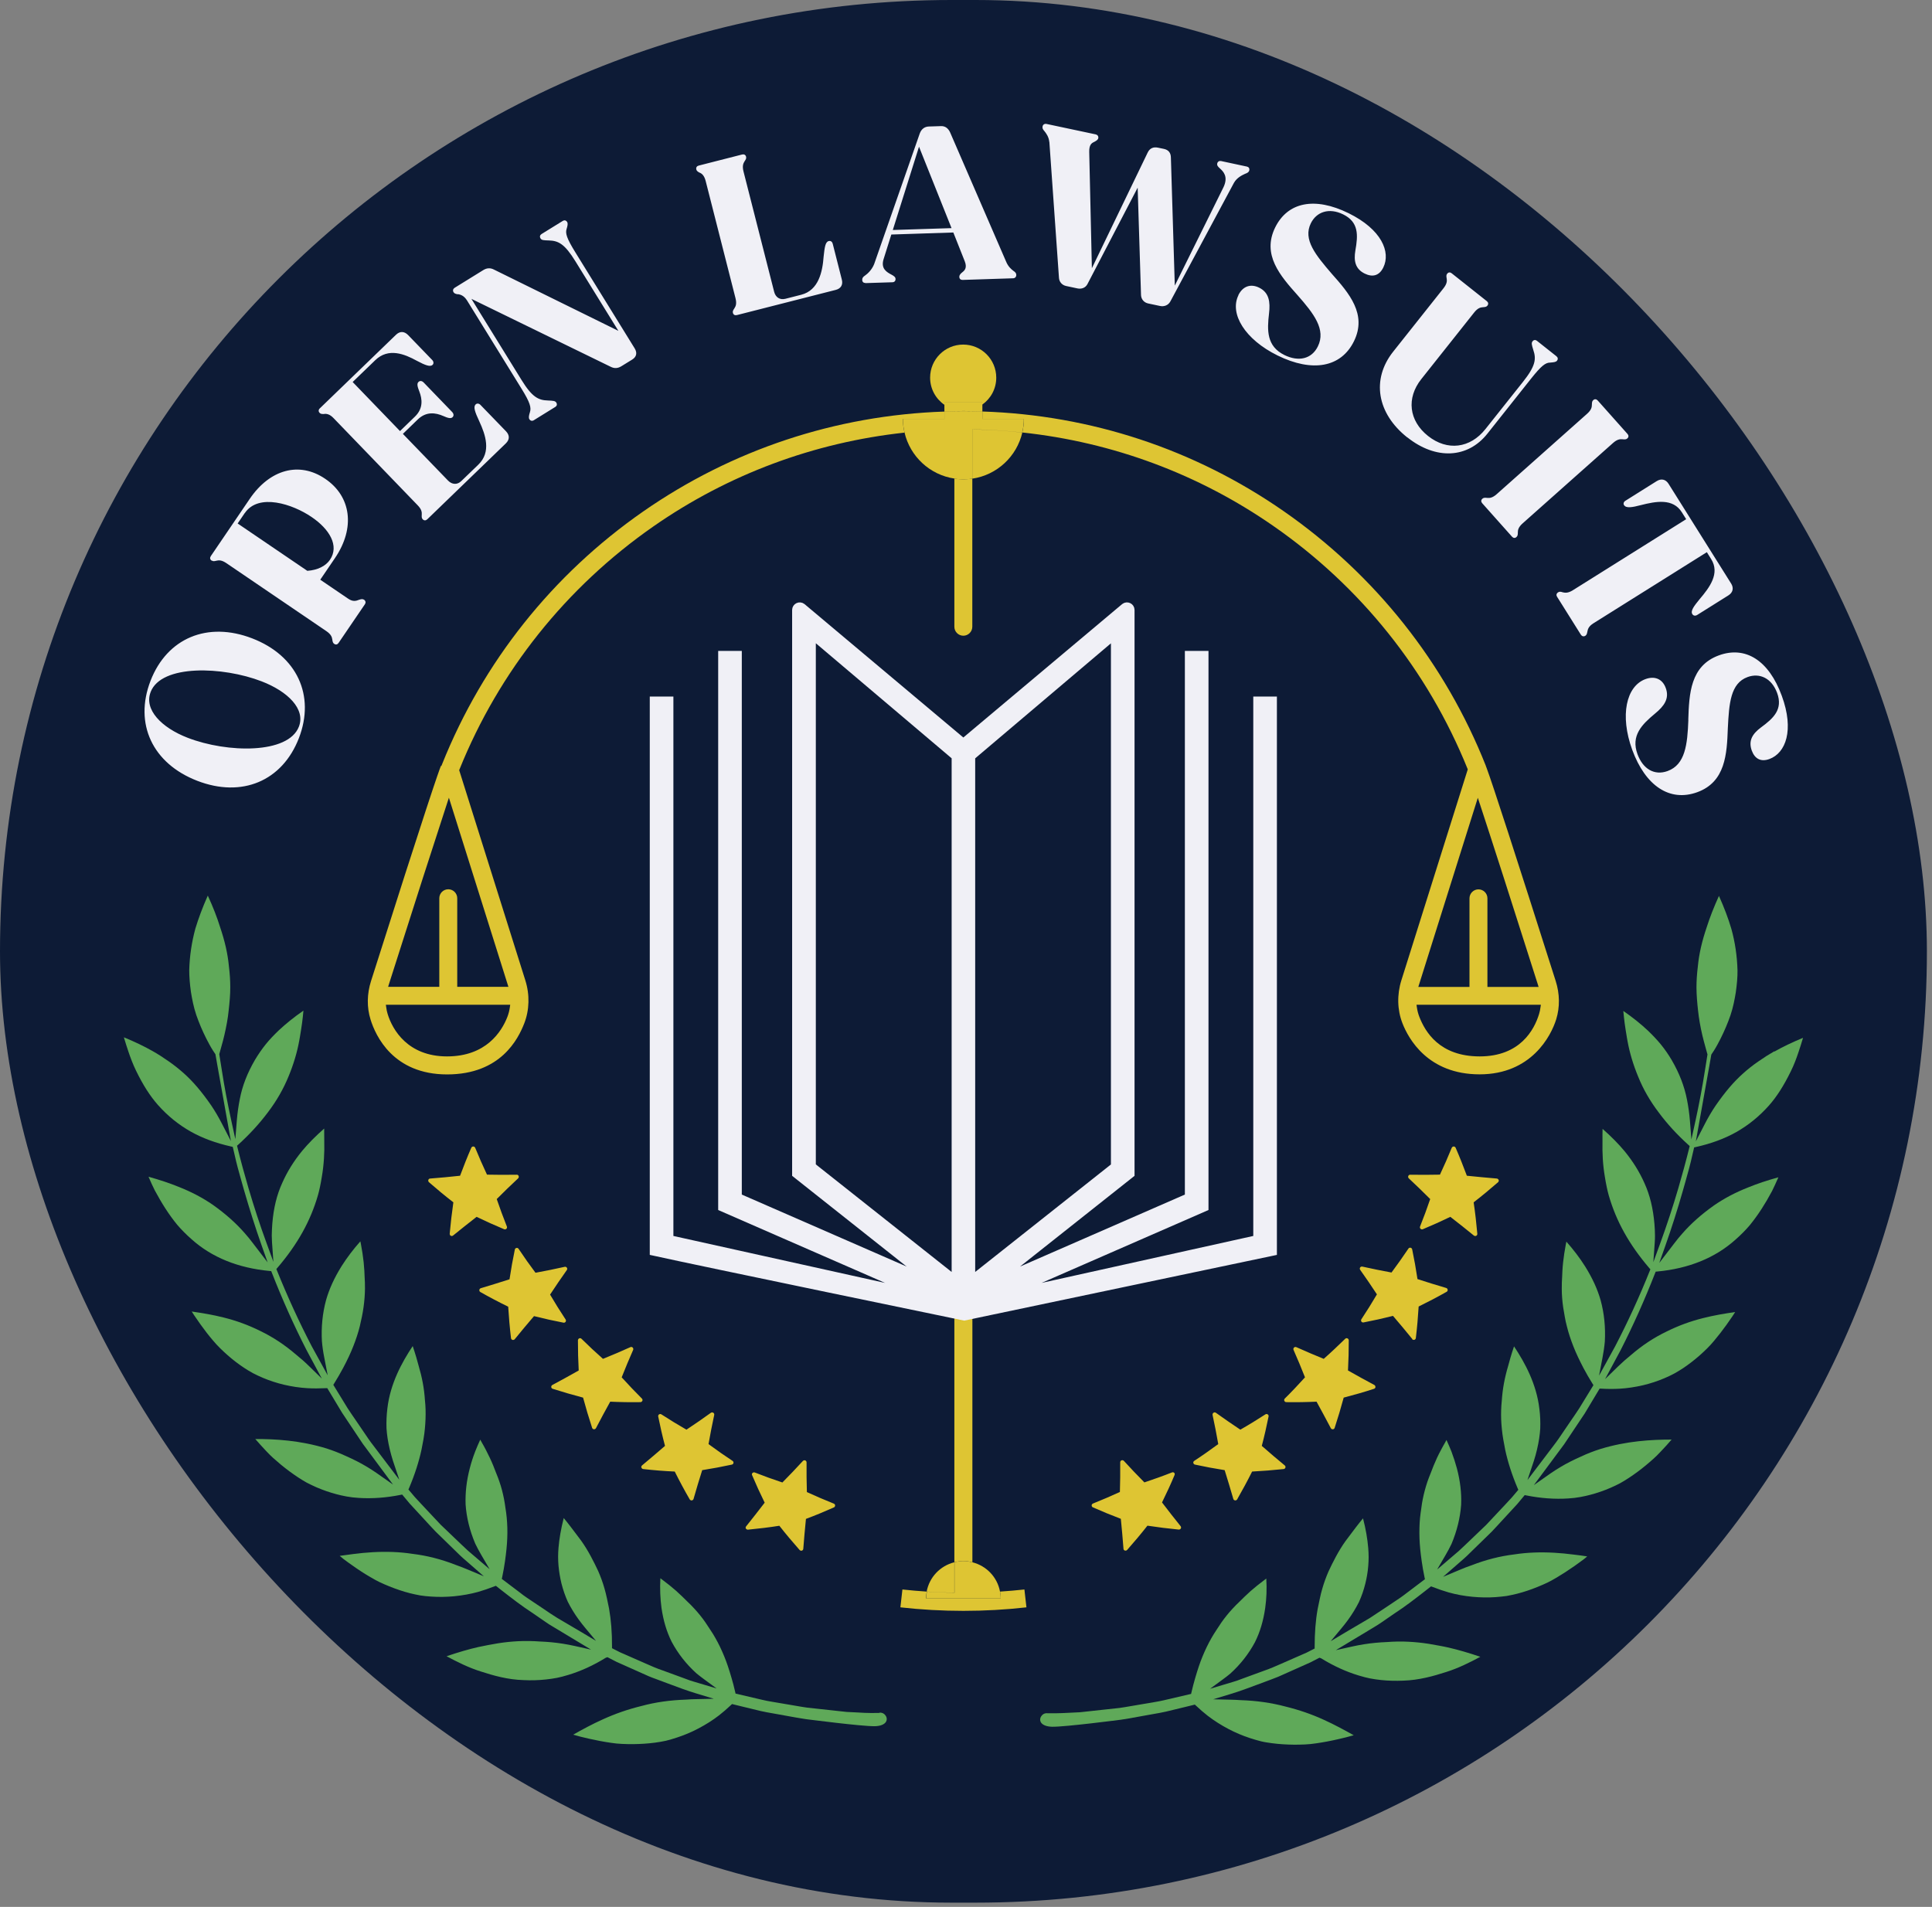
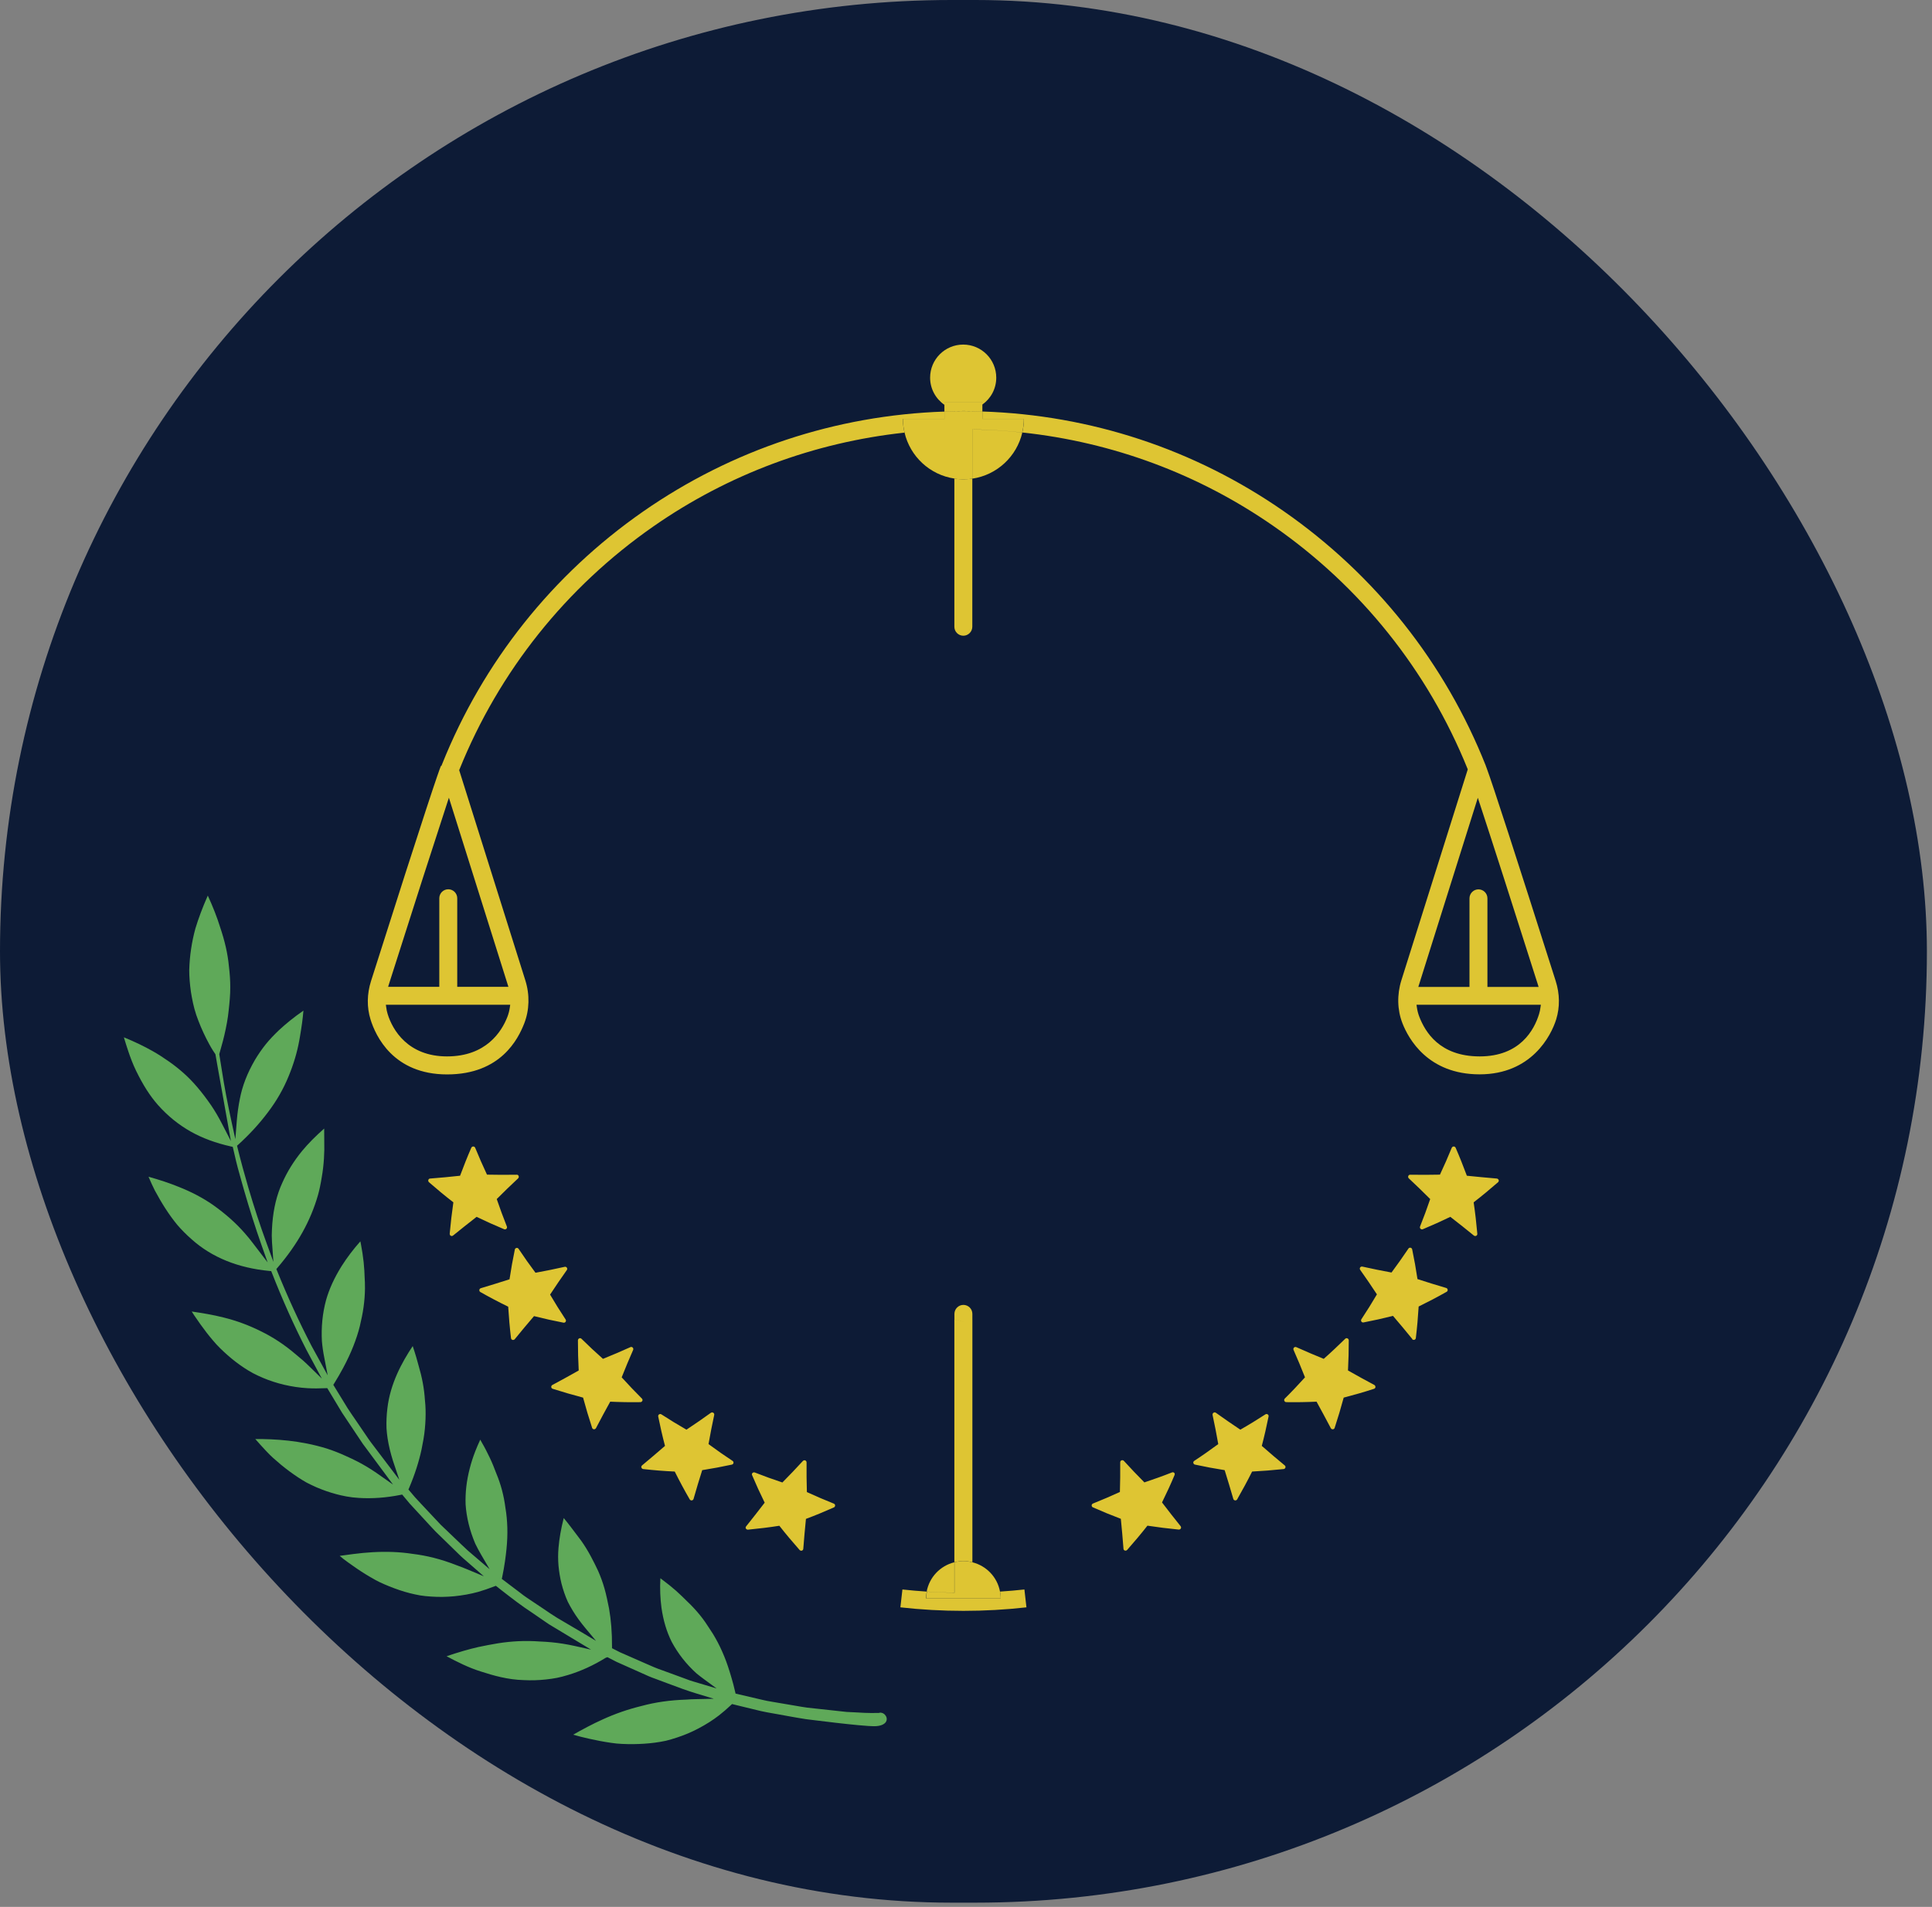
<svg xmlns="http://www.w3.org/2000/svg" width="311" height="307" viewBox="0 0 311 307" fill="none">
  <rect x="0" y="0" width="311" height="307" fill="#808080" stroke="none" />
  <rect width="310.179" height="306.32" rx="153.16" fill="#0D1B36" />
  <path fill-rule="evenodd" clip-rule="evenodd" d="M164.825 67.429C164.825 68.183 164.724 68.924 164.561 69.627C179.089 71.184 192.938 76.307 204.98 84.682C219.031 94.438 229.842 107.961 236.233 123.77L236.27 123.87L236.233 123.983L225.585 157.822C224.857 160.145 224.92 162.606 225.761 164.753C226.728 167.227 229.854 172.965 238.179 172.965C246.504 172.965 249.681 166.775 250.509 164.101C251.112 162.142 251.087 160.007 250.421 157.923C244.03 137.82 240.288 126.268 239.297 123.619L239.183 123.33H239.196C232.617 106.718 221.366 92.542 206.637 82.296C192.298 72.326 175.586 66.814 158.132 66.249V67.429H164.812H164.825ZM247.985 162.117C247.935 162.531 247.86 162.895 247.747 163.259C246.968 165.808 244.683 170.077 238.192 170.077C231.7 170.077 229.402 166.084 228.473 163.699C228.285 163.209 228.146 162.682 228.071 162.117L228.021 161.765H248.036L247.985 162.117ZM238.192 129.357C240.113 135.196 243.44 145.542 247.546 158.475L247.672 158.89H239.435V144.626C239.435 143.822 238.782 143.182 237.991 143.182C237.2 143.182 236.547 143.835 236.547 144.626V158.89H228.31L237.89 128.441L238.192 129.37V129.357ZM71.042 123.33L71.18 122.991C77.759 106.567 88.934 92.516 103.5 82.371C117.839 72.388 134.552 66.851 152.018 66.261V67.441H145.338C145.338 68.207 145.438 68.936 145.601 69.651C131.061 71.221 117.211 76.369 105.17 84.757C91.132 94.538 80.333 108.074 73.955 123.895L73.917 123.995L84.565 157.834C85.293 160.145 85.23 162.606 84.389 164.766C83.422 167.227 80.635 172.977 71.971 172.977C63.307 172.977 60.457 166.775 59.641 164.113C59.038 162.166 59.063 160.019 59.728 157.935C68.794 129.382 70.565 124.334 70.979 123.292L71.042 123.33ZM81.677 163.711C81.865 163.221 82.003 162.694 82.079 162.129V162.116L82.129 161.765H62.114L62.164 162.116C62.215 162.531 62.29 162.907 62.403 163.259C63.181 165.808 65.668 170.077 71.958 170.077C78.249 170.077 80.748 166.096 81.677 163.711ZM73.603 158.877H81.84L72.26 128.427L71.958 129.357C70.037 135.208 66.71 145.542 62.604 158.462L62.478 158.877H70.715V144.613C70.715 143.822 71.356 143.169 72.159 143.169C72.95 143.169 73.603 143.809 73.603 144.613V158.877ZM156.525 212.442V211.526C156.525 210.722 155.872 210.082 155.081 210.082C154.29 210.082 153.637 210.735 153.637 211.526V212.442L155.089 212.768L155.084 212.769L153.627 212.443V251.518C154.092 251.405 154.569 251.317 155.071 251.317C155.574 251.317 156.051 251.392 156.515 251.518H156.528V212.445L156.538 212.442H156.525ZM161.098 257.331C161.098 256.955 161.048 256.59 160.985 256.239C162.316 256.151 163.622 256.038 164.903 255.9L165.229 258.775C158.537 259.529 151.643 259.529 144.938 258.775L145.265 255.9C146.545 256.038 147.851 256.151 149.182 256.239C149.119 256.59 149.069 256.955 149.069 257.331H161.098ZM153.627 100.904V77.047C154.092 77.123 154.582 77.173 155.071 77.173C155.561 77.173 156.038 77.123 156.515 77.047V100.904C156.515 101.696 155.862 102.348 155.071 102.348C154.28 102.348 153.627 101.708 153.627 100.904Z" fill="#DEC533" />
  <path fill-rule="evenodd" clip-rule="evenodd" d="M158.136 66.237V65.144V65.132V65.131C159.492 64.164 160.37 62.595 160.37 60.8C160.37 57.861 157.985 55.476 155.046 55.476C152.108 55.476 149.723 57.861 149.723 60.8C149.723 62.62 150.639 64.215 152.02 65.169V64.742H158.135V64.755V64.755H152.022V65.157V65.182V66.237C153.051 66.199 154.081 66.174 155.123 66.174C156.165 66.174 157.132 66.199 158.136 66.237ZM158.136 67.43H164.816C164.816 68.183 164.715 68.924 164.552 69.627C161.991 69.363 159.416 69.175 156.83 69.125H156.516V77.06C156.051 77.136 155.562 77.186 155.072 77.186C154.582 77.186 154.105 77.136 153.628 77.06V77.046C149.669 76.453 146.5 73.485 145.605 69.639L145.605 69.639C145.441 68.924 145.341 68.183 145.341 67.43H152.021V67.643H152.022V67.43H158.136H158.136ZM156.528 69.137V77.06C160.496 76.47 163.673 73.494 164.564 69.639C162.015 69.363 159.441 69.187 156.842 69.137H156.528ZM160.974 256.239C160.465 256.272 159.953 256.302 159.438 256.327C159.955 256.302 160.47 256.272 160.984 256.239C161.047 256.591 161.097 256.955 161.097 257.332L161.122 257.344H149.093C149.093 256.968 149.143 256.603 149.206 256.252C150.562 256.34 151.943 256.39 153.337 256.428H153.651V251.518C154.116 251.392 154.593 251.317 155.095 251.317C155.597 251.317 156.074 251.405 156.539 251.518V251.524C158.801 252.095 160.548 253.924 160.974 256.239ZM153.626 251.518V256.428L153.614 256.415H153.3C151.906 256.39 150.538 256.327 149.169 256.239C149.596 253.916 151.354 252.083 153.626 251.518ZM158.136 66.249V67.43H152.022V66.249C153.051 66.212 154.118 66.186 155.123 66.186C156.127 66.186 157.132 66.212 158.136 66.249ZM156.843 256.415C157.225 256.408 157.605 256.398 157.985 256.386C157.608 256.398 157.23 256.408 156.853 256.415L156.843 256.415Z" fill="#DEC533" />
-   <path fill-rule="evenodd" clip-rule="evenodd" d="M168.92 22.853L170.464 44.714C170.502 45.392 170.967 45.907 171.62 46.045L173.44 46.434C174.093 46.572 174.759 46.346 175.073 45.693L183.134 30.211L183.674 47.526C183.711 48.204 184.176 48.719 184.829 48.857L186.725 49.259C187.378 49.397 188.043 49.171 188.395 48.531L198.628 29.445C199.091 28.606 199.954 28.202 200.373 28.007L200.411 27.989C200.801 27.851 201.039 27.712 201.102 27.424C201.165 27.097 201.001 26.884 200.725 26.821L196.569 25.929C196.293 25.867 196.017 25.992 195.941 26.319C195.878 26.608 196.042 26.834 196.381 27.122C196.921 27.612 197.749 28.428 196.958 30.123L189.111 45.982L188.483 25.402C188.483 24.573 188.068 24.121 187.353 23.971L186.386 23.77C185.658 23.619 185.067 23.87 184.741 24.573L175.763 43.182L175.336 24.473C175.311 23.381 175.675 23.054 176.077 22.878C176.441 22.69 176.73 22.527 176.793 22.25C176.856 21.924 176.655 21.698 176.378 21.635L168.455 19.953C168.141 19.89 167.89 20.053 167.828 20.342C167.765 20.631 167.865 20.832 168.129 21.12C168.38 21.434 168.832 22.012 168.907 22.853H168.92ZM143.642 45.442L139.285 45.58L139.298 45.555C139.021 45.568 138.795 45.392 138.795 45.066C138.783 44.764 138.921 44.576 139.26 44.35C139.637 44.086 140.327 43.483 140.716 42.517L148.062 21.472C148.326 20.769 148.84 20.392 149.506 20.367L151.477 20.304C152.168 20.279 152.645 20.669 152.946 21.321L161.949 42.102C162.288 42.931 162.79 43.345 163.117 43.596C163.443 43.81 163.594 43.986 163.594 44.274C163.594 44.563 163.393 44.802 163.079 44.802L154.968 45.066C154.654 45.078 154.428 44.902 154.428 44.576C154.415 44.274 154.629 44.048 154.968 43.785C155.294 43.521 155.709 43.094 155.294 42.052L153.461 37.431L143.479 37.758L142.236 41.713C141.746 43.27 142.751 43.822 143.542 44.237C143.931 44.45 144.157 44.626 144.157 44.915C144.169 45.241 143.956 45.442 143.642 45.442ZM153.172 36.728L147.936 23.619L143.717 37.029L153.172 36.728ZM112.666 27.8C113.005 27.976 113.369 28.265 113.595 29.144L118.392 47.991C118.618 48.883 118.442 49.297 118.228 49.623C118.015 49.95 117.914 50.113 117.977 50.364C118.053 50.678 118.304 50.804 118.618 50.728L134.526 46.673C135.38 46.459 135.732 45.831 135.506 44.99L134.049 39.252C133.974 38.938 133.735 38.724 133.396 38.812C132.856 38.95 132.743 39.804 132.58 41.324C132.404 43.747 131.777 46.735 128.989 47.451L126.428 48.104C125.536 48.33 124.846 47.865 124.62 46.986L119.685 27.612C119.459 26.721 119.647 26.306 119.848 25.98C120.062 25.666 120.162 25.49 120.099 25.239C120.024 24.925 119.773 24.799 119.459 24.875L112.478 26.658C112.176 26.733 112.013 26.959 112.088 27.286C112.151 27.536 112.325 27.636 112.649 27.823L112.653 27.826L112.666 27.8ZM75.184 48.38C74.682 47.577 74.142 47.439 73.715 47.351V47.388C73.338 47.313 73.15 47.263 73.012 47.049C72.836 46.761 72.949 46.484 73.187 46.334L77.796 43.483C78.373 43.132 78.926 43.094 79.528 43.408L99.543 53.265L92.625 42.065C90.892 39.252 89.887 38.762 88.368 38.712C87.489 38.687 87.188 38.674 87.012 38.386C86.836 38.097 86.924 37.833 87.188 37.67L90.603 35.56C90.842 35.41 91.118 35.46 91.294 35.736C91.444 35.987 91.369 36.339 91.206 36.866C90.98 37.557 91.231 38.386 92.599 40.596L102.167 56.09C102.607 56.806 102.469 57.459 101.753 57.898L100.02 58.965C99.443 59.317 98.89 59.355 98.287 59.041L75.887 48.117L83.936 61.15C85.656 63.95 86.673 64.44 88.217 64.478C89.071 64.515 89.373 64.54 89.548 64.817C89.724 65.093 89.636 65.357 89.398 65.507L85.932 67.654C85.668 67.818 85.392 67.767 85.216 67.491C85.066 67.24 85.141 66.888 85.304 66.361C85.543 65.62 85.329 64.804 83.961 62.594L75.184 48.38ZM52.248 66.624C52.624 66.624 53.089 66.675 53.717 67.34L67.227 81.341C67.868 81.993 67.918 82.458 67.893 82.835C67.868 83.212 67.868 83.412 68.043 83.601C68.269 83.839 68.546 83.827 68.784 83.601L81.428 71.383C82.056 70.768 82.056 70.065 81.454 69.437L77.335 65.181C77.109 64.942 76.783 64.904 76.569 65.105C76.167 65.495 76.418 66.26 77.159 67.843C78.151 69.99 79.118 72.765 76.996 74.811L74.259 77.448C73.606 78.088 72.764 78.026 72.124 77.373L64.854 69.852L67.252 67.529C68.621 66.21 70.115 66.436 71.358 66.976C72.049 67.278 72.551 67.453 72.852 67.165C73.078 66.938 73.053 66.612 72.777 66.323L68.207 61.589C67.93 61.301 67.604 61.263 67.365 61.489C67.064 61.778 67.215 62.293 67.491 62.996C67.981 64.251 68.156 65.758 66.788 67.077L64.389 69.4L56.768 61.502L60.409 57.986C62.531 55.939 65.118 56.994 67.102 58.086C68.495 58.827 69.261 59.103 69.638 58.739C69.839 58.538 69.814 58.212 69.588 57.973L65.695 53.943C65.08 53.315 64.377 53.29 63.749 53.892L51.481 65.746C51.255 65.959 51.23 66.248 51.456 66.474C51.632 66.662 51.833 66.662 52.222 66.65L52.248 66.624ZM34.867 90.268C34.502 90.356 34.301 90.394 34.088 90.243L34.063 90.256C33.787 90.067 33.761 89.791 33.937 89.528L40.203 80.311C43.43 75.565 48.176 74.247 52.345 77.084C56.526 79.909 57.229 84.982 53.927 89.841L51.554 93.332L56.062 96.396C56.815 96.911 57.33 96.748 57.807 96.559C58.171 96.434 58.397 96.421 58.611 96.559C58.887 96.748 58.899 97.061 58.736 97.287L54.505 103.503C54.329 103.767 54.065 103.842 53.789 103.653C53.588 103.515 53.538 103.314 53.487 102.938C53.437 102.561 53.287 102.122 52.533 101.607L36.449 90.67C35.695 90.155 35.231 90.18 34.867 90.268ZM50.16 83.237C47.109 81.153 41.622 79.344 39.412 82.597H39.399L38.257 84.279L49.469 91.901C51.102 91.788 52.42 91.147 53.111 90.13C54.655 87.87 53.035 85.183 50.16 83.237ZM48.114 118.834C45.44 125.753 38.936 128.49 31.741 125.702C24.546 122.915 21.558 116.524 24.232 109.605C26.894 102.724 33.398 99.999 40.593 102.774C47.788 105.549 50.776 111.941 48.114 118.834ZM42.112 109.693C35.872 107.282 25.977 106.918 24.245 111.413V111.426C23.165 114.213 25.952 117.139 30.221 118.784C36.6 121.245 46.407 121.421 48.114 116.988C49.207 114.163 46.344 111.325 42.112 109.693ZM205.659 57.233C200.398 54.646 197.887 50.515 199.356 47.526L199.343 47.514C200.059 46.07 201.327 45.643 202.683 46.309C204.29 47.099 204.504 48.594 204.278 50.477C203.964 53.177 203.876 55.738 206.751 57.157C209.024 58.275 211.134 57.81 212.138 55.776C213.482 53.051 211.485 50.49 208.874 47.526C206.073 44.387 203.11 41.01 205.27 36.615C207.279 32.547 211.611 31.63 217.098 34.33C222.397 36.941 223.903 40.57 222.673 43.069C222.007 44.425 220.915 44.651 219.685 44.048C218.178 43.307 217.889 42.027 218.178 40.332C218.617 37.858 218.743 35.761 216.219 34.518C213.921 33.388 211.912 34.116 211.008 35.95C209.715 38.574 211.787 41.06 214.398 44.099C217.173 47.212 220.086 50.603 217.952 54.935C215.88 59.166 211.247 59.982 205.659 57.233ZM226.563 70.429C231.134 74.058 236.257 73.82 239.433 69.814L246.478 60.937C248.097 58.903 248.775 58.375 249.541 58.375L249.568 58.373C250.129 58.324 250.448 58.297 250.634 58.074C250.835 57.81 250.784 57.547 250.533 57.346L247.394 54.859C247.168 54.684 246.892 54.696 246.691 54.96C246.49 55.224 246.565 55.512 246.817 56.329C247.319 57.798 247.193 58.915 245.147 61.489L239.12 69.073C236.646 72.2 232.967 72.639 229.878 70.191C226.789 67.742 226.362 64.088 228.798 61.025L237.299 50.314C237.864 49.598 238.316 49.485 238.693 49.46C239.069 49.435 239.27 49.41 239.433 49.209C239.634 48.946 239.584 48.682 239.333 48.481L233.683 43.998C233.432 43.797 233.155 43.81 232.954 44.074C232.791 44.275 232.816 44.475 232.879 44.852C232.942 45.229 232.929 45.693 232.364 46.409L224.253 56.63C220.737 61.075 221.641 66.549 226.538 70.429H226.563ZM238.631 80.286C238.832 80.111 239.033 80.123 239.41 80.161C239.787 80.198 240.251 80.161 240.929 79.558L255.469 66.625C256.16 66.01 256.248 65.558 256.248 65.181C256.261 64.804 256.273 64.591 256.461 64.428C256.7 64.202 256.976 64.239 257.19 64.478L261.986 69.865C262.187 70.091 262.2 70.379 261.949 70.593C261.748 70.769 261.547 70.756 261.17 70.718C260.793 70.681 260.329 70.718 259.651 71.321L245.111 84.254C244.42 84.869 244.332 85.321 244.332 85.698C244.332 86.075 244.307 86.276 244.119 86.451C243.88 86.677 243.604 86.64 243.39 86.401L238.594 81.015C238.393 80.788 238.38 80.5 238.631 80.286ZM261.446 81.341C261.76 81.843 262.74 81.692 264.108 81.328C266.569 80.701 269.307 80.186 270.738 82.484L271.429 83.588L253.184 95.027C252.406 95.517 251.929 95.442 251.59 95.366C251.2 95.241 251.025 95.228 250.811 95.366C250.535 95.542 250.485 95.818 250.635 96.057L254.478 102.184C254.628 102.423 254.917 102.536 255.193 102.36C255.407 102.222 255.457 102.034 255.532 101.657C255.595 101.28 255.746 100.816 256.512 100.339L274.756 88.9L275.447 90.005C276.891 92.303 275.233 94.538 273.588 96.471C272.684 97.576 272.094 98.355 272.421 98.87C272.584 99.133 272.885 99.196 273.199 99.008L278.222 95.856C278.963 95.391 279.113 94.676 278.674 93.96L268.591 77.888C268.139 77.172 267.423 76.996 266.682 77.461L261.66 80.613C261.346 80.801 261.271 81.102 261.446 81.366V81.341ZM268.441 124.133C271.291 123.091 271.63 119.851 271.781 115.909L271.768 115.883C271.907 111.677 272.095 107.194 276.69 105.512C280.947 103.955 284.727 106.278 286.823 112.029C288.858 117.579 287.439 121.245 284.827 122.199C283.421 122.714 282.466 122.137 281.989 120.843C281.412 119.249 282.09 118.144 283.471 117.114C285.492 115.632 287.037 114.201 286.07 111.564C285.179 109.153 283.232 108.299 281.311 109.003C278.561 110.007 278.335 113.234 278.134 117.24C277.984 121.408 277.758 125.878 273.225 127.536C268.793 129.156 264.875 126.544 262.74 120.705C260.731 115.193 261.761 110.472 264.888 109.329C266.407 108.777 267.625 109.342 268.14 110.76C268.767 112.456 267.888 113.674 266.419 114.879C264.322 116.624 262.489 118.42 263.594 121.421C264.461 123.794 266.306 124.911 268.441 124.133Z" fill="#F0F0F6" />
  <path fill-rule="evenodd" clip-rule="evenodd" d="M72.553 198.957C72.553 198.957 72.653 198.994 72.716 198.994C72.791 198.994 72.867 198.969 72.929 198.919C74.135 197.94 75.415 196.923 76.721 195.906C78.165 196.609 79.647 197.274 81.154 197.902C81.279 197.952 81.417 197.927 81.518 197.827C81.618 197.726 81.643 197.588 81.593 197.463C81.016 196.006 80.463 194.524 79.961 193.043C81.103 191.9 82.259 190.77 83.401 189.715C83.502 189.615 83.539 189.477 83.489 189.339C83.439 189.213 83.351 189.113 83.175 189.125C81.581 189.15 79.961 189.15 78.391 189.113C77.726 187.694 77.085 186.237 76.495 184.793C76.445 184.668 76.32 184.58 76.181 184.58C76.056 184.58 75.918 184.655 75.867 184.781C75.227 186.25 74.624 187.769 74.059 189.288C72.477 189.464 70.858 189.615 69.238 189.74C69.1 189.74 68.987 189.841 68.949 189.966C68.911 190.092 68.949 190.23 69.049 190.331C70.33 191.448 71.648 192.54 72.98 193.57C72.741 195.24 72.54 196.935 72.389 198.63C72.389 198.768 72.452 198.894 72.565 198.957H72.553ZM81.806 210.371C81.907 212.037 82.057 213.74 82.258 215.431C82.27 215.569 82.371 215.682 82.496 215.719C82.507 215.719 82.521 215.722 82.536 215.725L82.537 215.725L82.537 215.725L82.537 215.725C82.555 215.728 82.576 215.732 82.597 215.732C82.697 215.732 82.797 215.682 82.86 215.606C83.903 214.326 84.945 213.07 85.962 211.89C87.544 212.292 89.138 212.643 90.708 212.945C90.846 212.97 90.972 212.907 91.047 212.806C91.122 212.693 91.122 212.543 91.047 212.43C90.168 211.099 89.327 209.755 88.548 208.424C89.415 207.106 90.319 205.775 91.248 204.469C91.323 204.356 91.336 204.205 91.248 204.092C91.173 203.979 91.034 203.917 90.896 203.954C89.339 204.306 87.77 204.62 86.2 204.908C85.296 203.703 84.38 202.41 83.476 201.054C83.4 200.941 83.262 200.878 83.137 200.916C82.998 200.941 82.898 201.041 82.873 201.179C82.546 202.749 82.258 204.356 82.019 205.963C80.475 206.453 78.918 206.943 77.398 207.395C77.273 207.432 77.172 207.545 77.16 207.683C77.147 207.822 77.21 207.947 77.323 208.01C78.797 208.847 80.295 209.634 81.806 210.371ZM100.075 221.746C100.653 220.29 101.268 218.795 101.921 217.326C101.971 217.201 101.946 217.05 101.846 216.95C101.745 216.849 101.595 216.824 101.469 216.887C100.05 217.527 98.568 218.168 97.062 218.77C95.881 217.728 94.726 216.648 93.609 215.543C93.508 215.443 93.37 215.418 93.245 215.468C93.119 215.518 93.044 215.644 93.031 215.782C93.031 217.414 93.069 219.047 93.157 220.641C91.725 221.457 90.294 222.236 88.913 222.977C88.8 223.039 88.724 223.165 88.737 223.303C88.737 223.441 88.837 223.554 88.975 223.592C90.595 224.107 92.228 224.584 93.86 225.011C94.299 226.643 94.789 228.275 95.316 229.883C95.354 230.008 95.48 230.096 95.605 230.109H95.63C95.756 230.109 95.869 230.033 95.932 229.933C96.71 228.439 97.463 227.045 98.229 225.664C99.849 225.739 101.482 225.764 103.089 225.739C103.227 225.739 103.34 225.651 103.403 225.526C103.453 225.4 103.428 225.262 103.327 225.161C102.235 224.069 101.142 222.926 100.075 221.746ZM103.543 236.512C103.405 236.5 103.292 236.399 103.254 236.274H103.242C103.204 236.148 103.255 236.01 103.355 235.922C104.56 234.918 105.803 233.863 107.047 232.783C106.632 231.214 106.268 229.619 105.954 228.049C105.929 227.924 105.979 227.786 106.092 227.71C106.205 227.635 106.356 227.635 106.469 227.71C107.787 228.564 109.143 229.393 110.5 230.171C111.856 229.28 113.174 228.363 114.442 227.447C114.555 227.371 114.706 227.371 114.819 227.447C114.944 227.522 114.995 227.66 114.97 227.798C114.631 229.355 114.329 230.937 114.053 232.494C115.346 233.449 116.652 234.365 117.92 235.194C118.033 235.269 118.096 235.395 118.071 235.533C118.046 235.659 117.945 235.772 117.807 235.797C116.238 236.136 114.631 236.437 113.036 236.688C112.559 238.182 112.094 239.739 111.642 241.322C111.604 241.447 111.491 241.548 111.353 241.56H111.316C111.203 241.56 111.09 241.497 111.027 241.397C110.173 239.928 109.369 238.421 108.616 236.914C106.934 236.839 105.226 236.701 103.543 236.512ZM120.406 246.269C120.268 246.281 120.142 246.206 120.079 246.093L120.067 246.118C120.004 245.993 120.016 245.842 120.104 245.741C121.096 244.498 122.101 243.218 123.093 241.924C122.364 240.443 121.686 238.961 121.071 237.504C121.008 237.379 121.033 237.241 121.134 237.14C121.234 237.052 121.372 237.015 121.498 237.065C122.967 237.643 124.461 238.182 125.943 238.672C127.073 237.53 128.191 236.362 129.245 235.207C129.346 235.106 129.496 235.068 129.622 235.119C129.748 235.169 129.835 235.294 129.835 235.433C129.823 236.99 129.835 238.609 129.886 240.217C131.305 240.869 132.761 241.497 134.218 242.075C134.343 242.125 134.431 242.238 134.431 242.376C134.431 242.514 134.356 242.64 134.23 242.69C132.761 243.343 131.254 243.971 129.735 244.536C129.572 246.131 129.434 247.75 129.308 249.358C129.296 249.483 129.208 249.609 129.082 249.646C129.044 249.659 129.007 249.659 128.969 249.659H128.969C128.881 249.659 128.781 249.621 128.718 249.546C127.6 248.278 126.495 246.972 125.453 245.641C123.796 245.905 122.101 246.105 120.406 246.269ZM188.661 237.052C188.787 237.002 188.925 237.027 189.025 237.128L189.013 237.102C189.101 237.203 189.126 237.341 189.075 237.467C188.473 238.923 187.782 240.405 187.054 241.886C188.046 243.192 189.05 244.473 190.042 245.704C190.13 245.817 190.143 245.967 190.08 246.08C190.017 246.193 189.892 246.256 189.753 246.256C188.071 246.093 186.363 245.879 184.706 245.628C183.664 246.959 182.559 248.265 181.441 249.533C181.378 249.609 181.29 249.646 181.19 249.646C181.176 249.646 181.162 249.644 181.147 249.642L181.134 249.64C181.115 249.637 181.096 249.634 181.077 249.634C180.951 249.596 180.851 249.483 180.851 249.345C180.725 247.738 180.587 246.118 180.424 244.523C178.905 243.946 177.398 243.33 175.929 242.678C175.803 242.627 175.728 242.502 175.728 242.364C175.728 242.238 175.816 242.112 175.941 242.062C177.385 241.485 178.842 240.857 180.273 240.204C180.324 238.597 180.336 236.989 180.324 235.42C180.324 235.282 180.412 235.156 180.537 235.106C180.675 235.056 180.813 235.093 180.914 235.194C181.969 236.349 183.074 237.517 184.216 238.659C185.71 238.157 187.205 237.63 188.661 237.052ZM192.102 235.533C192.127 235.671 192.227 235.772 192.366 235.797C193.935 236.136 195.542 236.437 197.137 236.688C197.602 238.182 198.079 239.752 198.531 241.321C198.568 241.447 198.681 241.547 198.819 241.56H198.857C198.983 241.56 199.083 241.497 199.146 241.397C199.987 239.928 200.803 238.421 201.557 236.914C203.239 236.826 204.947 236.688 206.63 236.512C206.768 236.5 206.881 236.399 206.918 236.274C206.956 236.148 206.918 235.998 206.805 235.922C205.6 234.93 204.357 233.876 203.114 232.783C203.528 231.214 203.892 229.619 204.206 228.049C204.231 227.911 204.181 227.786 204.068 227.71C203.955 227.635 203.804 227.635 203.691 227.71C202.373 228.564 201.029 229.393 199.661 230.171C198.317 229.28 196.986 228.351 195.718 227.447C195.605 227.371 195.454 227.359 195.341 227.447C195.228 227.522 195.166 227.66 195.191 227.798C195.53 229.355 195.831 230.937 196.107 232.494C194.801 233.449 193.508 234.365 192.24 235.194C192.127 235.269 192.064 235.407 192.089 235.533H192.102ZM214.227 229.933C213.436 228.439 212.695 227.045 211.929 225.664H211.916C210.296 225.739 208.664 225.764 207.057 225.739C206.919 225.739 206.793 225.651 206.743 225.526C206.693 225.4 206.718 225.262 206.818 225.161C207.911 224.082 209.003 222.926 210.07 221.746C209.493 220.29 208.878 218.795 208.225 217.326C208.174 217.201 208.199 217.05 208.3 216.95C208.4 216.862 208.551 216.824 208.677 216.887C210.108 217.527 211.59 218.168 213.084 218.77C214.264 217.728 215.419 216.636 216.537 215.543C216.637 215.443 216.775 215.418 216.901 215.468C217.027 215.531 217.115 215.644 217.115 215.782C217.115 217.414 217.077 219.047 216.989 220.641C218.42 221.457 219.852 222.236 221.233 222.977C221.346 223.039 221.409 223.165 221.409 223.303C221.409 223.441 221.308 223.554 221.183 223.592C219.576 224.119 217.931 224.584 216.298 225.011C215.859 226.643 215.369 228.275 214.842 229.883C214.804 230.008 214.691 230.109 214.553 230.109H214.528C214.402 230.109 214.289 230.046 214.227 229.933ZM227.31 215.594C227.373 215.669 227.473 215.719 227.574 215.719C227.611 215.719 227.636 215.719 227.674 215.707C227.8 215.669 227.9 215.556 227.913 215.418C228.114 213.736 228.264 212.028 228.365 210.345C229.871 209.605 231.391 208.814 232.872 207.972C232.985 207.909 233.061 207.771 233.036 207.646C233.023 207.508 232.923 207.395 232.797 207.357C231.265 206.905 229.708 206.428 228.176 205.926C227.938 204.318 227.649 202.711 227.323 201.142C227.297 201.003 227.184 200.903 227.059 200.878C226.921 200.853 226.795 200.903 226.72 201.016C225.816 202.36 224.899 203.653 223.995 204.871C222.438 204.582 220.856 204.268 219.299 203.917C219.161 203.891 219.023 203.942 218.947 204.055C218.872 204.168 218.872 204.318 218.947 204.431C219.877 205.737 220.781 207.068 221.647 208.387C220.869 209.718 220.027 211.061 219.148 212.392C219.073 212.505 219.073 212.656 219.148 212.769C219.224 212.882 219.362 212.932 219.487 212.907C221.057 212.606 222.652 212.254 224.234 211.852C225.251 213.032 226.293 214.288 227.335 215.569L227.31 215.594ZM240.947 189.74C241.072 189.753 241.198 189.841 241.235 189.966H241.248C241.286 190.105 241.248 190.243 241.148 190.331C239.867 191.448 238.548 192.54 237.217 193.57C237.468 195.24 237.657 196.948 237.808 198.63C237.82 198.768 237.757 198.894 237.632 198.957C237.581 198.982 237.519 198.994 237.468 198.994C237.393 198.994 237.318 198.969 237.255 198.919C236.05 197.927 234.769 196.923 233.463 195.906C232.019 196.609 230.537 197.274 229.031 197.902C228.905 197.952 228.767 197.927 228.667 197.827C228.566 197.726 228.541 197.588 228.591 197.463C229.169 196.019 229.721 194.524 230.223 193.043C229.081 191.9 227.926 190.783 226.783 189.715C226.67 189.615 226.645 189.464 226.695 189.339C226.745 189.213 226.833 189.125 227.009 189.125C228.604 189.15 230.211 189.15 231.793 189.113C232.459 187.694 233.099 186.25 233.689 184.793C233.752 184.668 233.865 184.58 234.003 184.58C234.129 184.58 234.267 184.655 234.317 184.781C234.957 186.25 235.56 187.769 236.125 189.288C237.707 189.452 239.327 189.602 240.947 189.74Z" fill="#DEC533" />
-   <path d="M285.606 169.261C284.765 169.738 283.936 170.265 283.057 170.881C282.178 171.483 281.35 172.136 280.584 172.827C279.102 174.145 277.696 175.79 276.151 178.025C275.548 178.917 274.958 179.921 274.418 180.976L272.987 183.751L275.172 171.521L275.473 169.788L275.561 169.65C275.674 169.487 275.787 169.324 275.888 169.16C276.302 168.507 276.653 167.829 276.955 167.239C277.583 165.996 278.123 164.715 278.562 163.447C279.001 162.141 279.24 160.848 279.416 159.768C279.604 158.45 279.705 157.282 279.692 156.227C279.629 153.955 279.303 151.694 278.7 149.535C278.21 147.865 277.545 146.119 276.704 144.236C275.862 146.094 275.235 147.714 274.745 149.246C273.954 151.581 273.502 153.578 273.313 155.537C273.15 156.893 273.087 157.947 273.087 158.965C273.087 160.195 273.213 161.526 273.339 162.681C273.477 163.975 273.715 165.343 274.042 166.724C274.18 167.315 274.356 167.93 274.519 168.545L274.858 169.763L274.444 172.362C274.042 174.949 273.527 177.699 272.912 180.511L272.271 183.449L272.033 180.448C271.932 179.23 271.769 178.088 271.556 177.021C271.141 174.886 270.338 172.802 269.107 170.68C268.592 169.801 268.002 168.947 267.349 168.143C266.759 167.428 266.081 166.699 265.265 165.921C264.135 164.853 262.829 163.811 261.31 162.757C261.372 163.447 261.448 164.088 261.523 164.715C261.624 165.494 261.762 166.272 261.887 167.051L261.988 167.616C262.327 169.487 262.904 171.42 263.708 173.354C264.524 175.376 265.616 177.272 267.048 179.155C268.416 180.988 269.961 182.671 271.794 184.328L271.995 184.504L271.932 184.768C271.392 186.953 270.79 189.15 270.162 191.31C269.283 194.298 268.303 197.286 267.236 200.212L266.144 203.201L266.37 200.036C266.395 199.672 266.407 199.321 266.407 198.956C266.407 198.291 266.37 197.663 266.32 197.048C266.106 194.549 265.591 192.415 264.725 190.506C263.921 188.685 262.867 186.99 261.523 185.345C260.531 184.153 259.388 182.997 257.97 181.742C257.957 182.37 257.945 183.022 257.957 183.701C257.932 184.73 257.957 185.659 258.007 186.588C258.07 187.58 258.183 188.56 258.346 189.502C258.535 190.669 258.723 191.573 258.962 192.44C260.167 196.621 262.239 200.35 265.491 204.155L265.667 204.356L265.566 204.607C263.884 208.813 262 212.907 259.991 216.761L257.405 221.47L257.944 218.67C258.12 217.741 258.258 216.849 258.334 215.995C258.459 213.735 258.246 211.5 257.668 209.366C257.153 207.545 256.325 205.749 255.157 203.879C254.291 202.51 253.299 201.204 252.143 199.898L252.043 200.413C251.955 200.878 251.88 201.33 251.804 201.807C251.654 202.799 251.553 203.715 251.503 204.632C251.503 204.908 251.478 205.197 251.465 205.486C251.428 206.176 251.39 206.829 251.403 207.507C251.403 208.499 251.491 209.504 251.629 210.471C251.704 210.973 251.792 211.5 251.892 212.015C251.98 212.53 252.093 213.045 252.231 213.559C252.495 214.627 252.859 215.719 253.286 216.799C253.7 217.854 254.253 219.021 254.906 220.265C255.333 221.068 255.81 221.909 256.35 222.763L256.501 223.002L254.203 226.756C253.738 227.472 253.261 228.163 252.784 228.853L250.888 231.641C250.624 232.03 250.36 232.369 250.097 232.72L245.878 238.283L246.907 235.207C247.108 234.591 247.272 233.989 247.41 233.399C247.711 232.13 247.874 231.025 247.937 230.008C247.975 228.941 247.937 227.861 247.799 226.819C247.334 222.801 245.464 219.386 243.718 216.761C243.505 217.389 243.316 217.992 243.141 218.582L242.764 219.938C242.626 220.39 242.513 220.83 242.4 221.282C242.174 222.211 241.998 223.153 241.885 224.057C241.822 224.534 241.784 225.023 241.747 225.513C241.697 226.003 241.659 226.48 241.646 226.982C241.609 227.987 241.646 229.029 241.759 230.071C241.86 231.176 242.098 232.381 242.299 233.424C242.714 235.357 243.379 237.442 244.296 239.601L244.409 239.852L243.367 241.083C243.065 241.422 242.764 241.736 242.463 242.062L239.223 245.515L235.77 248.818C235.456 249.119 235.142 249.42 234.816 249.709L231.338 252.685L232.681 250.387C233.045 249.759 233.372 249.157 233.648 248.579C234.527 246.495 235.054 244.36 235.205 242.251C235.28 240.342 235.054 238.434 234.527 236.425C234.288 235.533 234 234.642 233.648 233.7C233.409 233.11 233.146 232.482 232.844 231.829L232.606 232.268C232.367 232.67 232.154 233.072 231.94 233.474C231.488 234.315 231.112 235.131 230.773 235.96C230.672 236.211 230.572 236.45 230.484 236.701C230.408 236.889 230.333 237.09 230.258 237.278C230.082 237.705 229.919 238.132 229.768 238.572C229.467 239.476 229.216 240.405 229.027 241.347C228.927 241.836 228.851 242.326 228.789 242.841C228.713 243.356 228.638 243.858 228.588 244.373C228.487 245.427 228.462 246.532 228.5 247.688C228.538 248.78 228.663 249.998 228.864 251.404C228.977 252.208 229.128 253.062 229.316 253.966L229.379 254.242L227.006 256.038C226.817 256.176 226.629 256.326 226.441 256.464C226.102 256.728 225.75 256.992 225.386 257.243L223.741 258.348C223.352 258.612 222.963 258.875 222.573 259.126C221.87 259.604 221.167 260.068 220.464 260.52L217.111 262.492C216.898 262.605 216.697 262.73 216.496 262.856L214.211 264.224L215.893 262.203C216.283 261.738 216.647 261.274 216.986 260.809C217.676 259.867 218.266 258.888 218.756 257.921C219.171 257.004 219.522 256.012 219.773 254.983C220.012 254.041 220.175 253.074 220.25 252.107C220.288 251.63 220.313 251.166 220.313 250.689C220.313 250.211 220.288 249.734 220.25 249.257C220.125 247.75 219.861 246.181 219.409 244.448C218.618 245.402 217.865 246.407 217.124 247.399L216.596 248.102C215.466 249.672 214.537 251.53 213.859 252.986C213.47 253.878 213.118 254.832 212.842 255.812C212.691 256.314 212.566 256.841 212.453 257.381L212.403 257.62C212.302 258.084 212.202 258.536 212.114 259.013C211.775 260.859 211.624 262.918 211.624 265.128V265.405L210.343 266.058L206.137 267.903C205.296 268.267 204.429 268.657 203.538 268.958L200.21 270.176C200.01 270.239 199.821 270.314 199.633 270.389C199.269 270.528 198.905 270.666 198.528 270.766L194.786 271.884L196.858 270.364C197.272 270.063 197.662 269.762 198.026 269.46C199.671 267.979 201.014 266.258 202.019 264.375C202.822 262.768 203.362 260.972 203.663 258.888C203.877 257.369 203.94 255.812 203.839 254.142C203.663 254.28 203.488 254.405 203.312 254.543C202.998 254.782 202.684 255.021 202.37 255.272C201.629 255.862 200.964 256.452 200.336 257.067C200.072 257.331 199.796 257.595 199.532 257.858C199.143 258.235 198.754 258.599 198.39 259.013C197.749 259.704 197.147 260.457 196.607 261.223C196.406 261.512 196.205 261.813 196.017 262.115L195.778 262.479C195.502 262.893 195.238 263.32 194.987 263.76C194.472 264.664 193.995 265.656 193.568 266.698C193.166 267.665 192.79 268.795 192.388 270.176C192.187 270.867 191.986 271.62 191.798 272.436L191.735 272.712L187.428 273.717C186.926 273.842 186.411 273.93 185.909 274.018L181.112 274.834C180.811 274.885 180.51 274.935 180.208 274.973L173.867 275.663L172.084 275.751C171.971 275.751 170.452 275.864 168.619 275.826C168.142 275.776 167.79 276.015 167.577 276.354C167.401 276.643 167.388 276.982 167.539 277.258C167.79 277.71 168.443 277.974 169.347 277.999C169.347 277.999 169.347 277.999 169.36 277.999C171.456 278.036 180.321 276.881 180.422 276.869C181.338 276.743 182.267 276.567 183.222 276.391C183.699 276.304 184.189 276.216 184.678 276.128C185.017 276.065 185.381 276.002 185.733 275.939C186.373 275.826 187.039 275.713 187.692 275.563L190.806 274.809C191.17 274.721 191.559 274.621 191.936 274.533L192.338 274.433L192.513 274.596C193.166 275.211 193.807 275.764 194.435 276.253C195.439 277.019 196.531 277.722 197.775 278.375C198.879 278.953 200.035 279.443 201.228 279.832C201.818 280.02 202.395 280.196 202.998 280.347C203.563 280.485 204.115 280.56 204.743 280.648C205.873 280.799 207.066 280.874 208.297 280.887C209.452 280.887 210.682 280.861 211.838 280.673C212.98 280.51 214.135 280.296 215.391 280.008C216.257 279.807 217.111 279.606 217.915 279.367C216.471 278.564 214.801 277.647 213.131 276.894C211.16 275.99 209.125 275.286 206.928 274.747C204.655 274.144 202.307 273.805 199.721 273.717C199.181 273.679 198.641 273.654 198.088 273.642L195.276 273.579L197.975 272.763C199.583 272.285 201.152 271.683 202.81 271.068L204.053 270.603C204.254 270.528 204.455 270.452 204.655 270.377C205.02 270.239 205.396 270.101 205.76 269.95L210.934 267.64C211.335 267.439 211.762 267.225 212.177 266.999L212.403 266.886L212.679 266.987C214.625 268.192 216.647 269.121 218.681 269.737C219.434 269.963 219.999 270.113 220.514 270.214C221.104 270.327 221.707 270.415 222.31 270.477C223.465 270.603 224.67 270.628 225.888 270.578C228.425 270.502 230.773 269.837 232.756 269.197C234.74 268.581 236.611 267.64 238.294 266.736C236.36 266.083 234.715 265.606 233.183 265.254C232.669 265.141 232.154 265.028 231.626 264.94C231.087 264.84 230.547 264.739 230.007 264.651C228.889 264.475 227.772 264.362 226.704 264.312C225.587 264.249 224.457 264.275 223.264 264.362C222.008 264.413 220.765 264.526 219.522 264.727C218.919 264.827 218.304 264.94 217.689 265.078L215.039 265.668L221.167 261.977C221.606 261.726 222.008 261.449 222.423 261.173L224.482 259.754C226.19 258.649 227.834 257.369 229.417 256.138L230.358 255.397L230.597 255.485C231.501 255.837 232.38 256.138 233.209 256.377C234.439 256.716 235.695 256.954 237.076 257.08C238.294 257.193 239.537 257.218 240.767 257.13C241.42 257.08 241.998 257.017 242.55 256.942C243.115 256.841 243.668 256.716 244.233 256.578C245.313 256.301 246.405 255.937 247.51 255.485C248.05 255.272 248.577 255.033 249.092 254.794C249.544 254.581 249.959 254.342 250.386 254.091L250.586 253.978C251.528 253.413 252.483 252.798 253.487 252.095C253.964 251.756 254.429 251.417 254.906 251.065C255.107 250.915 255.295 250.751 255.496 250.576C254.793 250.463 254.077 250.375 253.361 250.287C252.244 250.136 251.202 250.048 250.197 249.985C247.925 249.86 245.828 249.935 243.794 250.249C241.42 250.538 239.173 251.115 236.913 251.994C236.247 252.22 235.557 252.484 234.866 252.785L232.292 253.865L235.657 250.927C235.996 250.638 236.297 250.337 236.599 250.036C236.775 249.86 236.95 249.684 237.126 249.521L240.077 246.645C240.68 246.018 241.282 245.352 241.885 244.699L244.246 242.138L245.438 240.706L245.702 240.757C248.012 241.221 250.285 241.384 252.432 241.246C253.839 241.171 255.082 240.895 255.998 240.656C257.091 240.367 258.196 239.991 259.263 239.526C259.79 239.3 260.305 239.049 260.807 238.785C261.297 238.521 261.762 238.22 262.226 237.919C263.118 237.329 264.034 236.663 264.938 235.91C265.378 235.546 265.805 235.182 266.232 234.792C266.571 234.491 266.872 234.177 267.186 233.851L267.425 233.599C267.964 233.034 268.517 232.432 269.082 231.766C265.88 231.766 261.85 231.98 257.605 233.286C256.538 233.625 255.496 234.026 254.492 234.503C253.211 235.069 252.181 235.596 251.239 236.161C250.699 236.487 250.147 236.826 249.607 237.203L246.907 239.099L251.779 232.532L255.107 227.547L257.492 223.567H257.756C258.773 223.63 259.765 223.63 260.694 223.579C261.963 223.504 263.206 223.316 264.499 223.014C265.667 222.738 266.809 222.361 267.902 221.897C268.442 221.671 268.969 221.42 269.471 221.156C270.011 220.867 270.513 220.541 270.903 220.29C271.794 219.7 272.686 219.009 273.539 218.268C274.343 217.552 275.172 216.774 275.875 215.92C276.566 215.104 277.256 214.212 277.934 213.271C278.261 212.806 278.587 212.342 278.901 211.877L279.315 211.237C277.683 211.463 275.9 211.764 274.167 212.203C272.108 212.718 270.187 213.421 268.291 214.363C266.244 215.342 264.361 216.586 262.528 218.168C261.824 218.733 261.121 219.361 260.443 220.013L258.371 222.035L260.858 217.402C262.867 213.472 264.737 209.29 266.42 204.984L266.52 204.732L266.797 204.707C271.857 204.23 276.076 202.51 279.315 199.622C280.207 198.843 280.985 198.052 281.651 197.274C282.304 196.47 282.957 195.579 283.572 194.625C284.15 193.733 284.702 192.791 285.255 191.749C285.581 191.096 285.895 190.393 286.272 189.539C284.426 190.054 282.869 190.569 281.4 191.172C279.328 191.988 277.532 192.942 275.9 194.072C273.866 195.516 272.183 197.01 270.777 198.63C270.363 199.095 269.961 199.584 269.572 200.099L267.098 203.326L268.04 200.664C269.082 197.713 270.049 194.687 270.903 191.674L271.33 190.167C271.731 188.748 272.108 187.405 272.397 186.074L272.711 184.73L272.987 184.667C275.423 184.127 277.595 183.324 279.454 182.282C281.45 181.152 283.183 179.745 284.752 177.987C286.033 176.531 287.151 174.773 288.268 172.488C288.808 171.408 289.21 170.29 289.499 169.424C289.75 168.696 289.988 167.93 290.239 167.088C288.444 167.829 286.962 168.545 285.631 169.298L285.606 169.261Z" fill="#5FA959" />
  <path d="M141.522 275.776C139.689 275.826 138.17 275.713 138.057 275.701L136.274 275.613L129.933 274.922C129.632 274.885 129.33 274.834 129.029 274.784L124.232 273.968C123.718 273.88 123.203 273.792 122.713 273.667L118.406 272.662L118.343 272.386C118.155 271.582 117.967 270.816 117.753 270.126C117.352 268.745 116.975 267.615 116.573 266.648C116.146 265.606 115.682 264.626 115.154 263.71C114.903 263.257 114.639 262.831 114.363 262.429L114.125 262.065C113.936 261.763 113.735 261.462 113.534 261.173C112.994 260.395 112.392 259.654 111.751 258.963C111.387 258.549 110.998 258.185 110.609 257.808C110.333 257.544 110.056 257.281 109.805 257.017C109.177 256.402 108.512 255.812 107.771 255.221C107.457 254.97 107.143 254.732 106.829 254.493C106.654 254.355 106.478 254.229 106.302 254.091C106.214 255.761 106.277 257.318 106.478 258.838C106.779 260.922 107.319 262.718 108.123 264.325C109.127 266.208 110.471 267.928 112.116 269.41C112.48 269.711 112.881 270.013 113.283 270.314L115.355 271.833L111.613 270.716C111.237 270.615 110.872 270.477 110.508 270.339C110.32 270.264 110.132 270.201 109.931 270.126L106.603 268.908C105.712 268.606 104.845 268.23 104.004 267.853L99.798 266.007L98.517 265.354V265.078C98.53 262.856 98.366 260.796 98.04 258.963C97.952 258.486 97.852 258.021 97.751 257.569L97.701 257.331C97.588 256.791 97.45 256.264 97.312 255.761C97.035 254.782 96.684 253.828 96.294 252.936C95.617 251.492 94.687 249.621 93.557 248.052L93.03 247.349C92.289 246.369 91.536 245.352 90.745 244.398C90.305 246.118 90.029 247.7 89.903 249.207C89.866 249.684 89.841 250.161 89.841 250.638C89.841 251.115 89.866 251.58 89.903 252.057C89.991 253.024 90.154 254.003 90.38 254.933C90.644 255.962 90.983 256.954 91.398 257.871C91.887 258.838 92.477 259.817 93.168 260.759C93.507 261.223 93.871 261.688 94.26 262.153L95.943 264.174L93.658 262.805C93.457 262.68 93.256 262.567 93.042 262.441L89.69 260.47C88.974 260.03 88.271 259.553 87.58 259.076C87.191 258.813 86.802 258.549 86.413 258.298L84.768 257.193C84.404 256.954 84.065 256.691 83.713 256.414C83.525 256.276 83.349 256.125 83.148 255.987L80.775 254.192L80.838 253.916C81.026 253.012 81.177 252.158 81.29 251.354C81.491 249.935 81.616 248.717 81.654 247.637C81.704 246.495 81.666 245.377 81.566 244.323C81.516 243.795 81.453 243.293 81.365 242.791C81.302 242.276 81.214 241.786 81.126 241.296C80.938 240.355 80.7 239.426 80.386 238.521C80.235 238.082 80.072 237.643 79.896 237.228C79.821 237.04 79.745 236.851 79.67 236.651C79.582 236.399 79.482 236.148 79.381 235.91C79.042 235.081 78.653 234.277 78.213 233.424C78 233.022 77.787 232.62 77.548 232.218L77.309 231.779C77.008 232.444 76.732 233.059 76.506 233.65C76.142 234.591 75.853 235.483 75.627 236.374C75.099 238.383 74.886 240.292 74.949 242.2C75.087 244.297 75.614 246.432 76.506 248.529C76.782 249.106 77.109 249.709 77.473 250.337L78.816 252.635L75.338 249.659C75.011 249.37 74.698 249.069 74.384 248.767L70.931 245.465L67.691 242.012C67.39 241.698 67.088 241.372 66.787 241.033L65.745 239.802L65.858 239.551C66.775 237.391 67.44 235.307 67.854 233.373C68.068 232.331 68.294 231.138 68.394 230.021C68.495 228.979 68.532 227.949 68.507 226.932C68.495 226.442 68.457 225.953 68.407 225.463C68.369 224.973 68.332 224.484 68.269 224.006C68.156 223.09 67.98 222.161 67.754 221.231C67.641 220.779 67.515 220.327 67.39 219.888L67.013 218.532C66.837 217.942 66.649 217.339 66.436 216.711C64.69 219.335 62.819 222.751 62.355 226.769C62.229 227.811 62.179 228.891 62.217 229.958C62.279 230.975 62.443 232.08 62.744 233.348C62.882 233.938 63.058 234.541 63.246 235.156L64.276 238.233L60.057 232.67C59.793 232.331 59.53 231.98 59.266 231.59L57.37 228.803C56.893 228.112 56.416 227.422 55.951 226.706L53.653 222.952L53.804 222.713C54.331 221.859 54.821 221.018 55.248 220.214C55.913 218.971 56.453 217.804 56.868 216.749C57.295 215.669 57.659 214.577 57.922 213.509C58.048 212.982 58.161 212.467 58.261 211.965C58.362 211.45 58.462 210.935 58.525 210.42C58.663 209.441 58.739 208.449 58.751 207.457C58.764 206.779 58.726 206.126 58.688 205.436C58.676 205.147 58.663 204.858 58.651 204.582C58.6 203.665 58.5 202.736 58.349 201.757C58.274 201.292 58.199 200.827 58.111 200.363L58.01 199.848C56.855 201.154 55.863 202.46 54.997 203.828C53.829 205.699 53 207.495 52.486 209.315C51.908 211.45 51.694 213.685 51.82 215.945C51.895 216.799 52.021 217.691 52.209 218.62L52.749 221.42L50.163 216.711C48.154 212.844 46.283 208.763 44.587 204.557L44.487 204.305L44.663 204.105C47.915 200.3 49.987 196.571 51.192 192.39C51.431 191.523 51.619 190.619 51.807 189.451C51.971 188.51 52.084 187.53 52.147 186.538C52.209 185.622 52.222 184.68 52.197 183.65C52.197 182.985 52.197 182.319 52.184 181.692C50.765 182.947 49.623 184.102 48.631 185.295C47.287 186.94 46.232 188.635 45.429 190.456C44.562 192.352 44.035 194.499 43.834 196.998C43.784 197.613 43.759 198.253 43.746 198.906C43.746 199.258 43.759 199.622 43.784 199.986L44.01 203.15L42.918 200.162C41.85 197.249 40.871 194.248 39.992 191.259C39.364 189.112 38.761 186.915 38.221 184.718L38.159 184.454L38.36 184.278C40.18 182.621 41.737 180.926 43.106 179.105C44.537 177.221 45.617 175.325 46.446 173.304C47.249 171.37 47.827 169.437 48.166 167.566L48.267 167.001C48.392 166.222 48.53 165.444 48.631 164.665C48.719 164.037 48.781 163.384 48.844 162.706C47.325 163.761 46.032 164.803 44.889 165.871C44.073 166.649 43.395 167.365 42.804 168.093C42.152 168.909 41.562 169.763 41.047 170.629C39.804 172.764 39 174.836 38.598 176.97C38.385 178.038 38.221 179.18 38.121 180.398L37.883 183.399L37.242 180.461C36.627 177.648 36.112 174.911 35.71 172.312L35.296 169.713L35.635 168.495C35.811 167.88 35.974 167.277 36.112 166.674C36.438 165.28 36.69 163.924 36.815 162.631C36.941 161.476 37.079 160.157 37.066 158.914C37.066 157.897 37.004 156.843 36.84 155.486C36.652 153.528 36.2 151.531 35.409 149.196C34.932 147.664 34.304 146.044 33.45 144.186C32.609 146.082 31.956 147.827 31.454 149.485C30.863 151.644 30.524 153.904 30.462 156.177C30.462 157.232 30.55 158.4 30.738 159.718C30.914 160.798 31.152 162.091 31.592 163.397C32.031 164.665 32.571 165.946 33.199 167.189C33.5 167.779 33.852 168.457 34.266 169.11C34.367 169.273 34.48 169.437 34.593 169.6L34.681 169.738L34.982 171.471L37.167 183.701L35.735 180.926C35.195 179.871 34.605 178.866 34.003 177.975C32.458 175.74 31.052 174.095 29.57 172.777C28.804 172.098 27.976 171.433 27.097 170.83C26.218 170.215 25.376 169.675 24.548 169.211C23.217 168.457 21.735 167.741 19.939 167.001C20.191 167.829 20.429 168.608 20.68 169.336C20.969 170.19 21.383 171.32 21.911 172.4C23.028 174.698 24.146 176.443 25.427 177.9C26.996 179.657 28.729 181.064 30.725 182.194C32.584 183.236 34.756 184.04 37.192 184.579L37.468 184.642L37.782 185.986C38.071 187.317 38.447 188.66 38.849 190.079L39.276 191.586C40.143 194.599 41.097 197.626 42.139 200.576L43.081 203.238L40.607 200.011C40.218 199.496 39.816 199.007 39.402 198.542C37.995 196.922 36.313 195.428 34.279 193.984C32.647 192.854 30.838 191.9 28.779 191.084C27.323 190.494 25.753 189.966 23.907 189.451C24.271 190.305 24.598 191.008 24.924 191.661C25.489 192.703 26.029 193.645 26.607 194.537C27.222 195.491 27.875 196.395 28.528 197.186C29.194 197.965 29.972 198.756 30.863 199.534C34.103 202.435 38.322 204.142 43.382 204.619L43.658 204.645L43.759 204.896C45.441 209.202 47.312 213.384 49.321 217.314L51.807 221.947L49.736 219.926C49.058 219.26 48.354 218.645 47.651 218.08C45.806 216.498 43.922 215.255 41.888 214.275C39.992 213.333 38.071 212.63 36.012 212.116C34.291 211.676 32.496 211.387 30.863 211.149L31.278 211.789C31.592 212.254 31.918 212.731 32.245 213.183C32.923 214.137 33.613 215.029 34.304 215.832C35.007 216.686 35.836 217.465 36.639 218.18C37.493 218.934 38.385 219.612 39.276 220.202C39.653 220.453 40.168 220.779 40.708 221.068C41.222 221.332 41.737 221.583 42.277 221.809C43.37 222.274 44.525 222.65 45.68 222.927C46.973 223.228 48.216 223.416 49.484 223.492C50.414 223.542 51.406 223.542 52.423 223.492H52.686L55.072 227.459L58.4 232.444L63.271 239.011L60.572 237.115C60.032 236.739 59.479 236.399 58.939 236.073C57.998 235.508 56.956 234.981 55.687 234.416C54.683 233.951 53.628 233.537 52.573 233.198C48.317 231.892 44.286 231.666 41.097 231.678C41.662 232.331 42.214 232.934 42.754 233.512L42.993 233.763C43.307 234.089 43.608 234.403 43.947 234.704C44.374 235.081 44.801 235.458 45.24 235.822C46.145 236.563 47.061 237.241 47.953 237.831C48.417 238.132 48.894 238.434 49.371 238.697C49.874 238.961 50.389 239.2 50.916 239.438C51.996 239.903 53.088 240.279 54.181 240.568C55.097 240.807 56.328 241.083 57.747 241.158C59.894 241.296 62.166 241.133 64.477 240.669L64.74 240.618L65.933 242.05L68.294 244.611C68.897 245.264 69.499 245.93 70.102 246.558L73.053 249.433C73.228 249.596 73.404 249.772 73.58 249.948C73.882 250.249 74.195 250.55 74.522 250.839L77.887 253.777L75.313 252.698C74.61 252.409 73.932 252.145 73.266 251.907C71.006 251.028 68.758 250.45 66.385 250.161C64.339 249.847 62.242 249.772 59.982 249.898C58.977 249.96 57.947 250.048 56.817 250.199C56.102 250.287 55.386 250.387 54.683 250.488C54.871 250.651 55.072 250.814 55.273 250.977C55.738 251.329 56.215 251.681 56.692 252.007C57.696 252.723 58.638 253.338 59.592 253.89L59.793 254.003C60.22 254.255 60.635 254.493 61.087 254.707C61.614 254.958 62.141 255.184 62.669 255.397C63.761 255.837 64.866 256.213 65.946 256.49C66.498 256.628 67.063 256.753 67.628 256.854C68.181 256.942 68.758 257.004 69.411 257.042C70.642 257.13 71.885 257.105 73.103 256.992C74.472 256.854 75.74 256.628 76.97 256.289C77.799 256.05 78.678 255.749 79.582 255.397L79.821 255.309L80.762 256.05C82.344 257.281 83.989 258.561 85.697 259.666L87.756 261.085C88.158 261.361 88.572 261.65 89.012 261.889L95.139 265.58L92.49 264.99C91.875 264.852 91.259 264.739 90.657 264.639C89.426 264.438 88.171 264.325 86.915 264.275C85.71 264.187 84.579 264.174 83.475 264.224C82.395 264.275 81.29 264.388 80.172 264.563C79.632 264.651 79.092 264.752 78.552 264.852C78.038 264.953 77.51 265.053 76.995 265.166C75.451 265.518 73.806 265.995 71.885 266.648C73.58 267.552 75.439 268.493 77.422 269.109C79.394 269.749 81.754 270.427 84.291 270.49C85.496 270.553 86.701 270.515 87.869 270.389C88.472 270.327 89.075 270.239 89.665 270.126C90.18 270.025 90.745 269.875 91.498 269.649C93.532 269.033 95.554 268.104 97.5 266.899L97.776 266.798L98.002 266.911C98.417 267.125 98.844 267.351 99.245 267.552L104.418 269.862C104.783 270.025 105.147 270.151 105.523 270.289C105.724 270.364 105.938 270.44 106.126 270.515L107.369 270.98C109.027 271.607 110.609 272.198 112.203 272.675L114.903 273.491L112.09 273.554C111.55 273.554 111.011 273.591 110.458 273.629C107.871 273.717 105.523 274.043 103.251 274.659C101.053 275.199 99.032 275.902 97.048 276.806C95.365 277.559 93.695 278.463 92.264 279.279C93.068 279.518 93.921 279.719 94.788 279.92C96.031 280.196 97.199 280.422 98.341 280.585C99.496 280.774 100.727 280.799 101.882 280.799C103.113 280.786 104.305 280.711 105.436 280.56C106.063 280.472 106.616 280.384 107.181 280.259C107.771 280.108 108.361 279.945 108.951 279.744C110.144 279.355 111.312 278.865 112.404 278.287C113.647 277.634 114.74 276.944 115.744 276.165C116.372 275.676 117.012 275.123 117.665 274.508L117.841 274.345L118.243 274.445C118.62 274.533 119.009 274.621 119.373 274.721L122.487 275.475C123.14 275.625 123.805 275.738 124.446 275.851C124.797 275.914 125.162 275.977 125.501 276.04C125.99 276.128 126.48 276.216 126.957 276.304C127.911 276.479 128.853 276.643 129.757 276.781C129.845 276.781 138.71 277.948 140.819 277.911C140.819 277.911 140.819 277.911 140.832 277.911C141.723 277.898 142.389 277.622 142.64 277.17C142.791 276.894 142.778 276.555 142.602 276.266C142.389 275.927 142.05 275.688 141.56 275.738L141.522 275.776Z" fill="#5FA959" />
-   <path d="M155.21 212.154L205.096 201.669V112.594H202.195V199.346L166.359 207.294L166.171 206.704L194.084 194.512V105.249H191.183V192.616L161.199 205.712L182.18 189.087V98.204C182.18 97.552 181.427 97.2 180.925 97.602L155.071 119.324L129.218 97.602C128.716 97.2 127.962 97.564 127.962 98.204V189.087L148.944 205.712L118.959 192.616V105.249H116.059V194.512L143.972 206.704L143.783 207.294L107.947 199.346V112.594H105.047V201.669C112.865 203.403 155.21 212.154 155.21 212.154ZM156.528 121.873L156.641 121.785L179.28 102.599V187.694L179.167 187.781L156.528 205.712V121.873ZM130.875 187.681V102.587L153.64 121.873V205.712L130.875 187.681Z" fill="#F0F0F6" stroke="#F0F0F6" stroke-width="0.902" />
</svg>